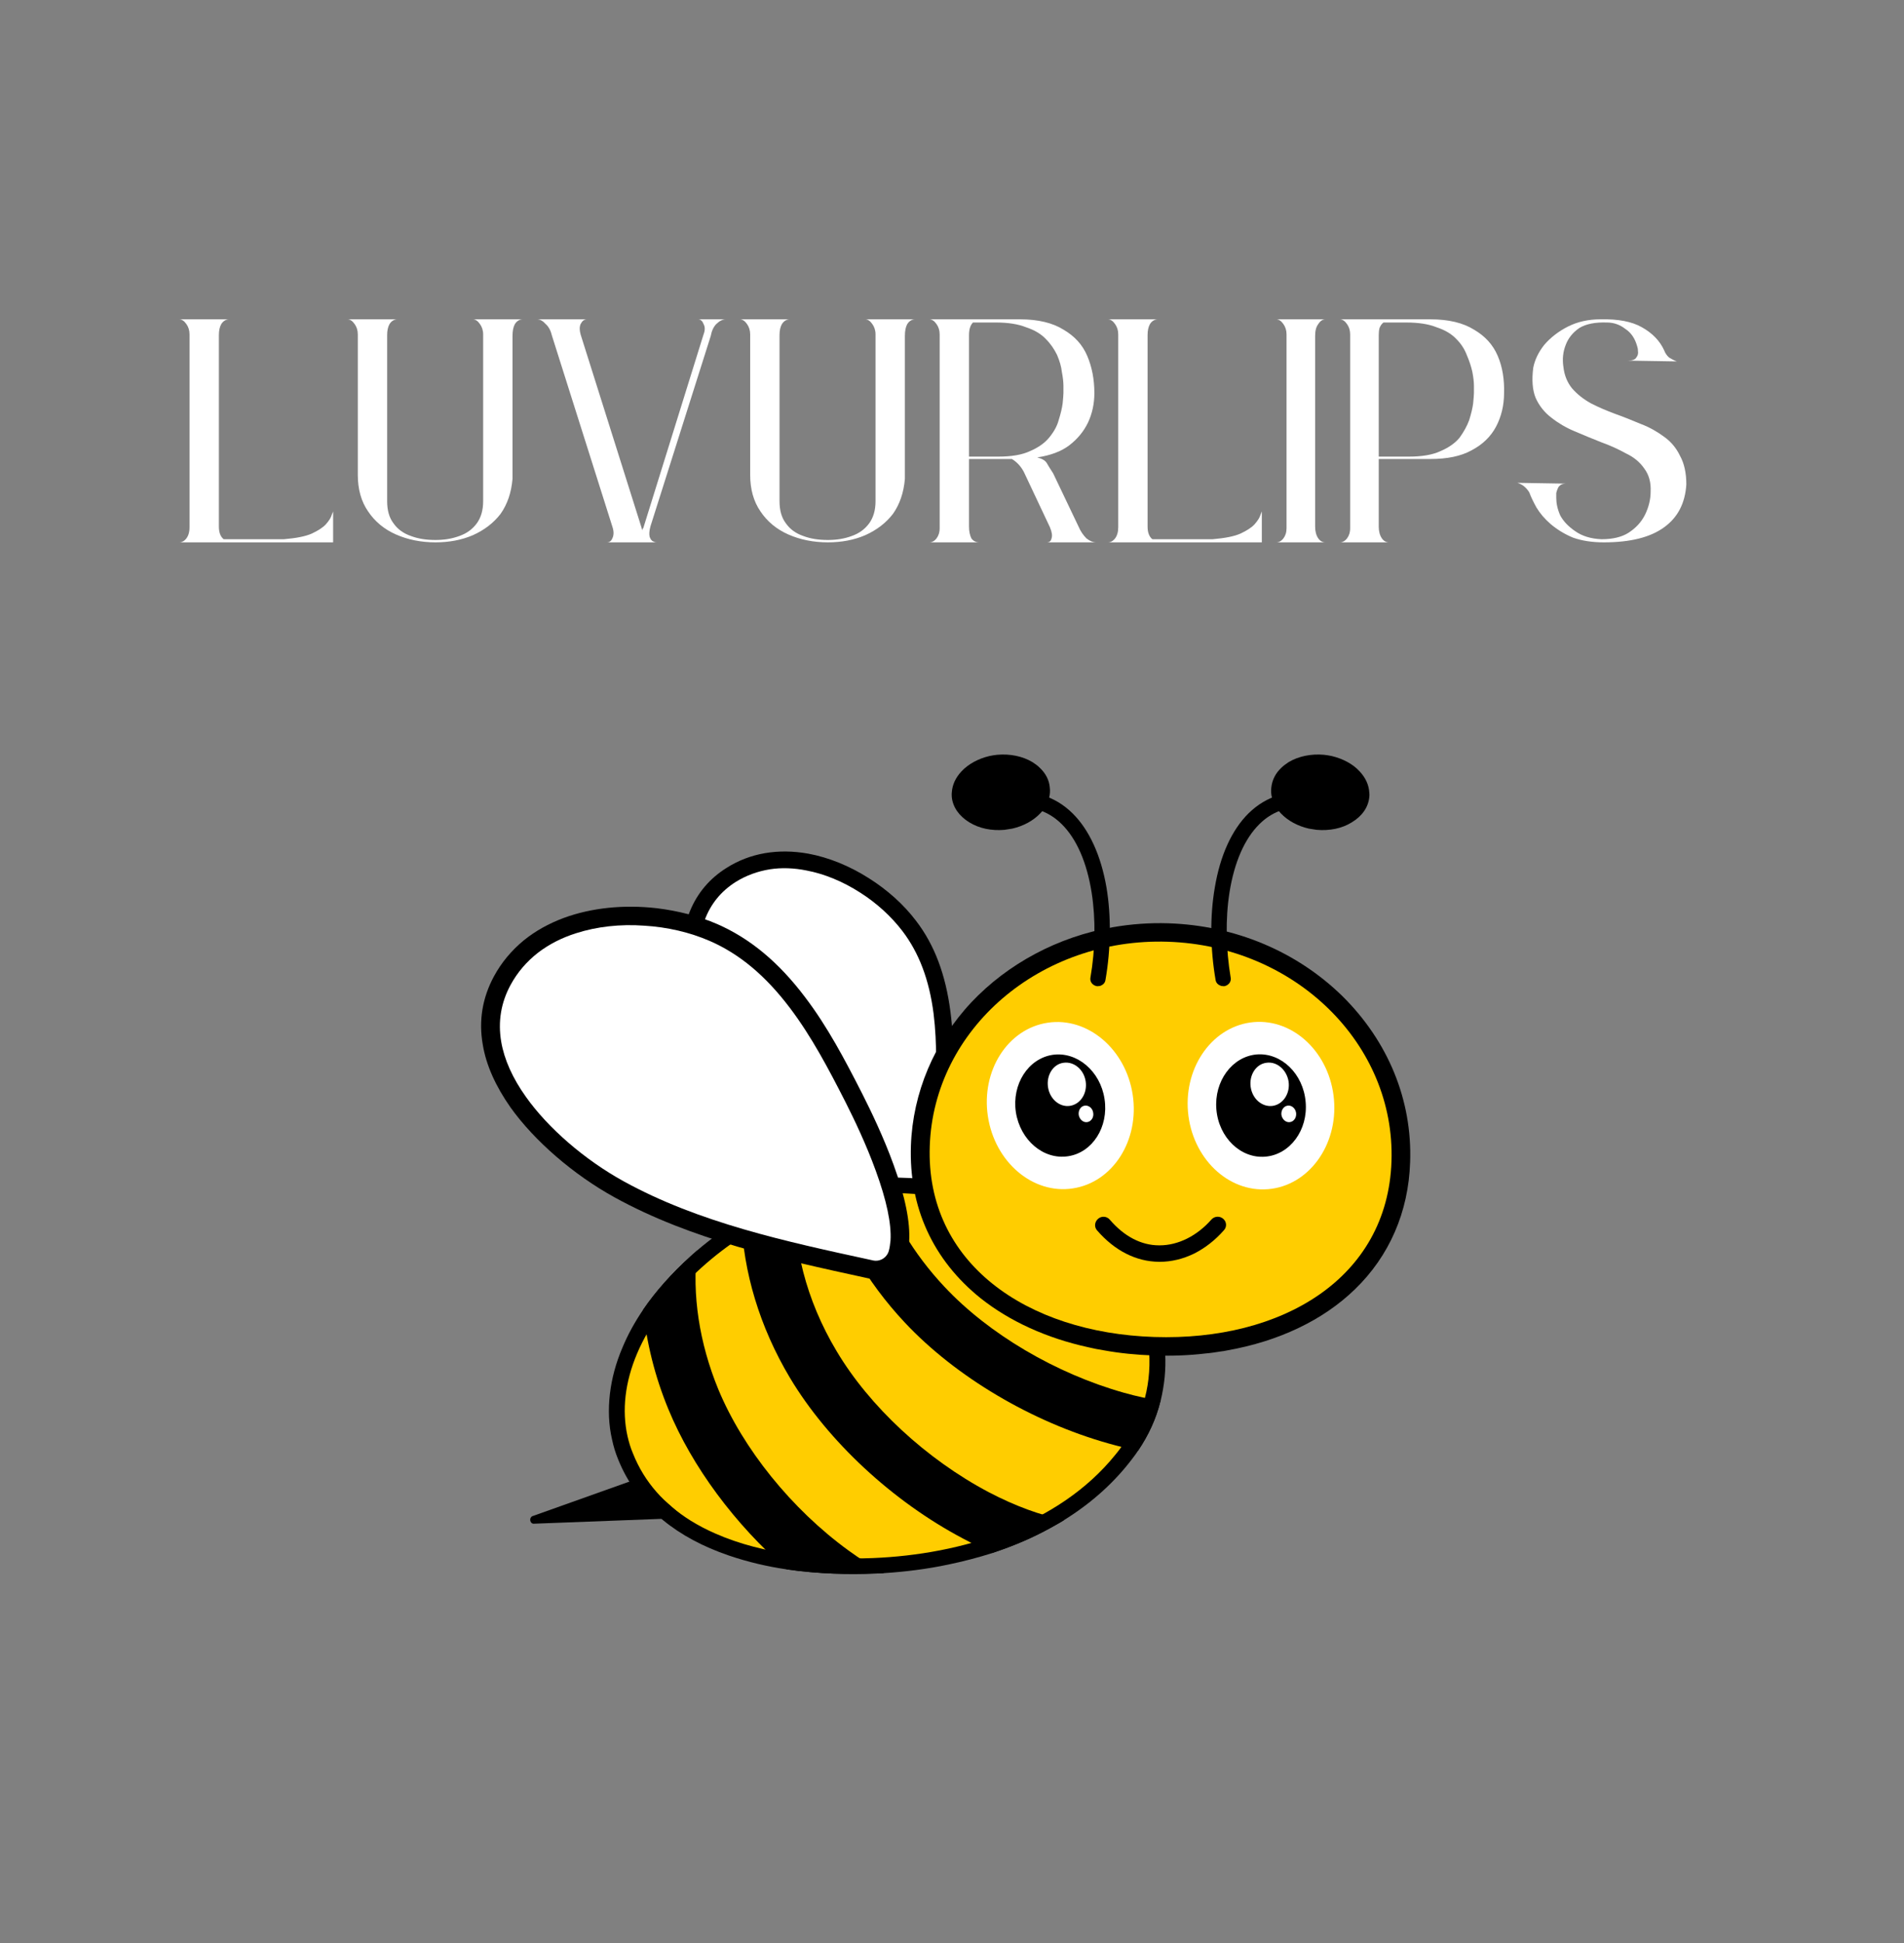
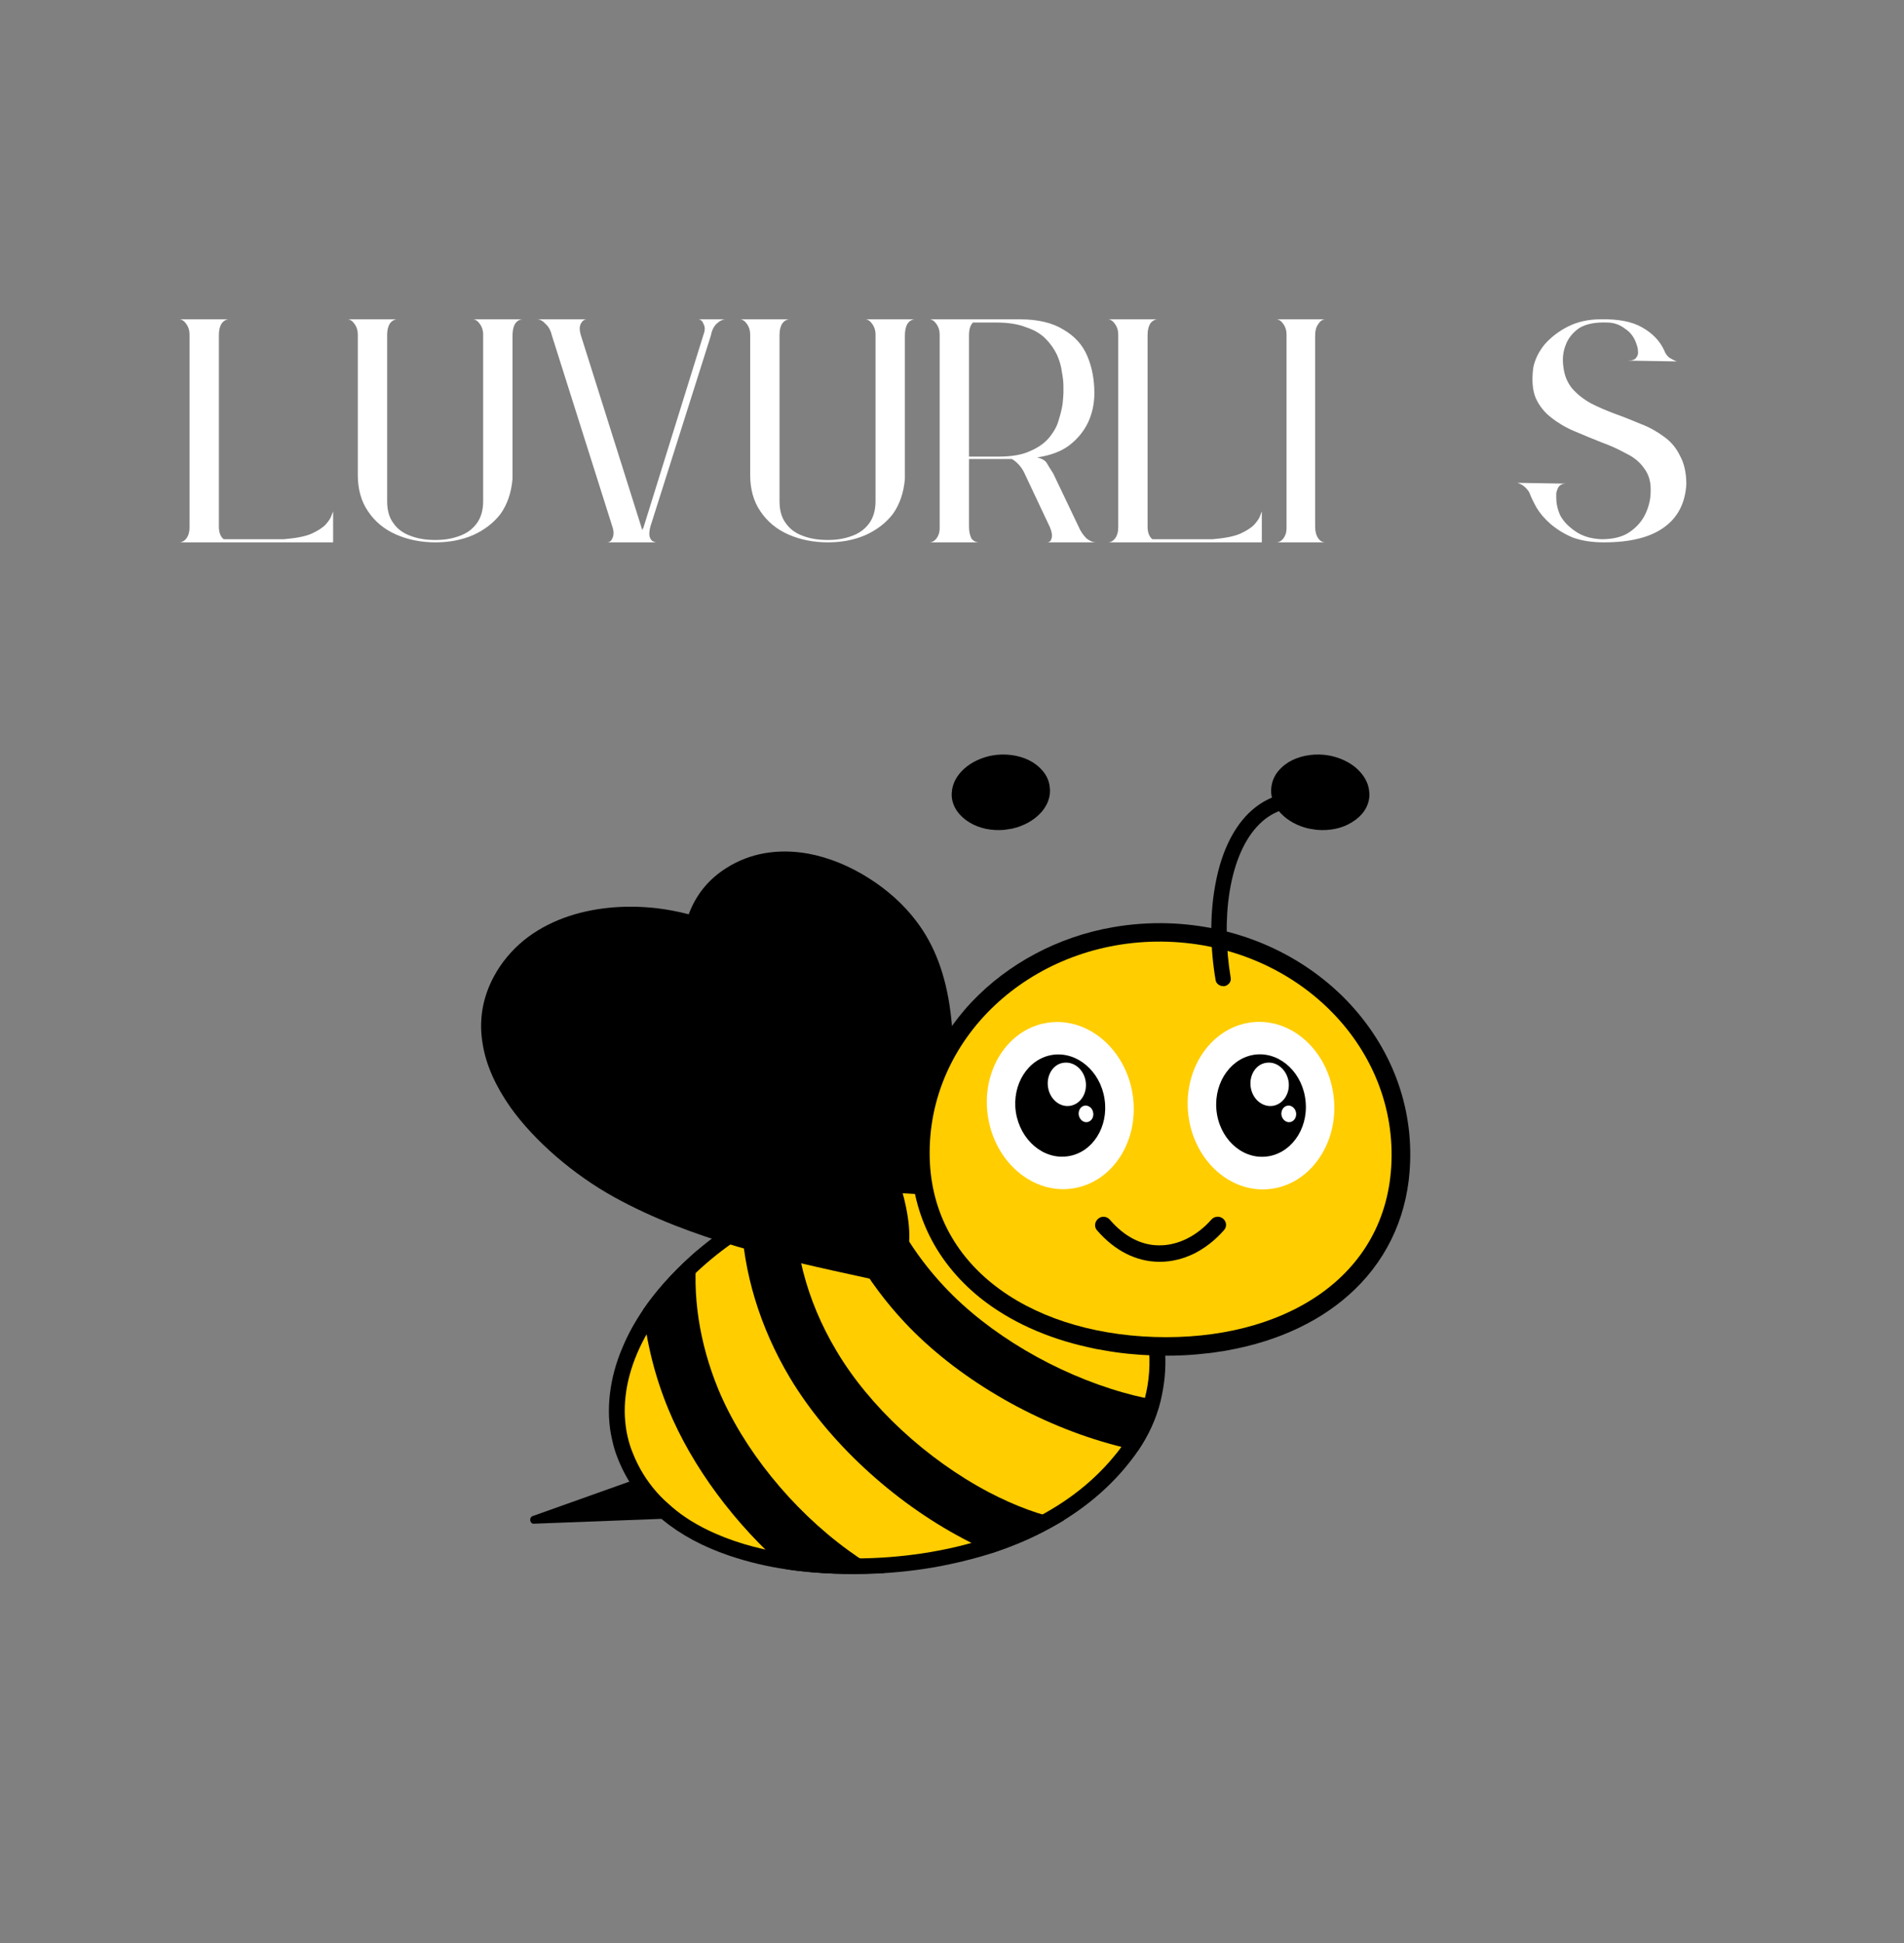
<svg xmlns="http://www.w3.org/2000/svg" width="50" zoomAndPan="magnify" viewBox="0 0 37.5 38.25" height="51" preserveAspectRatio="xMidYMid meet" version="1.0">
  <rect x="0" y="0" width="37.5" height="38.25" fill="#808080" stroke="none" />
  <defs>
    <g />
    <clipPath id="a63b16f63c">
      <path d="M 8.965 19.18 L 19.984 19.18 L 19.984 26.988 L 8.965 26.988 Z M 8.965 19.18 " clip-rule="nonzero" />
    </clipPath>
    <clipPath id="e55456491d">
      <path d="M 9.645 20.586 L 14.438 20.586 L 14.438 26.988 L 9.645 26.988 Z M 9.645 20.586 " clip-rule="nonzero" />
    </clipPath>
    <clipPath id="8a8efda38e">
      <path d="M 6.426 13 L 15 13 L 15 22 L 6.426 22 Z M 6.426 13 " clip-rule="nonzero" />
    </clipPath>
    <clipPath id="02cefb97da">
-       <path d="M 6.426 14 L 15 14 L 15 21 L 6.426 21 Z M 6.426 14 " clip-rule="nonzero" />
-     </clipPath>
+       </clipPath>
    <clipPath id="adf20f36fa">
      <path d="M 14 14 L 24.816 14 L 24.816 23 L 14 23 Z M 14 14 " clip-rule="nonzero" />
    </clipPath>
    <clipPath id="9257f23847">
      <path d="M 15 14 L 24.816 14 L 24.816 23 L 15 23 Z M 15 14 " clip-rule="nonzero" />
    </clipPath>
    <clipPath id="22a7b90c0c">
-       <path d="M 15 10.82 L 18 10.82 L 18 13 L 15 13 Z M 15 10.82 " clip-rule="nonzero" />
+       <path d="M 15 10.82 L 18 10.82 L 18 13 L 15 13 M 15 10.82 " clip-rule="nonzero" />
    </clipPath>
    <clipPath id="3fc461d461">
      <path d="M 22 10.82 L 24 10.82 L 24 13 L 22 13 Z M 22 10.82 " clip-rule="nonzero" />
    </clipPath>
    <clipPath id="03b775c85a">
      <path d="M 0.176 0.707 L 31.246 0.707 L 31.246 11 L 0.176 11 Z M 0.176 0.707 " clip-rule="nonzero" />
    </clipPath>
    <clipPath id="3ccd71a9be">
      <path d="M 0.176 2 L 4 2 L 4 7 L 0.176 7 Z M 0.176 2 " clip-rule="nonzero" />
    </clipPath>
    <clipPath id="70cdb070c5">
      <rect x="0" width="32" y="0" height="11" />
    </clipPath>
    <clipPath id="6080667d6c">
      <rect x="0" width="32" y="0" height="28" />
    </clipPath>
  </defs>
  <g transform="matrix(1, 0, 0, 1, 3, 4)">
    <g clip-path="url(#6080667d6c)">
      <path fill="#000000" d="M 15.609 19.086 C 15.691 18.609 15.73 18.121 15.746 17.793 C 15.777 17.156 15.801 16.535 15.719 15.914 C 15.625 15.188 15.406 14.602 15.043 14.129 C 14.801 13.809 14.48 13.52 14.113 13.289 C 13.734 13.047 13.32 12.879 12.918 12.805 C 12.324 12.699 11.77 12.793 11.309 13.086 C 10.648 13.5 10.352 14.219 10.441 15.156 C 10.512 15.844 10.797 16.652 11.211 17.316 C 11.988 18.57 13.125 19.566 14.223 20.531 C 14.281 20.582 14.336 20.633 14.395 20.684 L 14.504 20.777 L 14.648 20.75 C 14.859 20.707 15.039 20.57 15.191 20.344 C 15.371 20.07 15.512 19.648 15.609 19.086 " fill-opacity="1" fill-rule="nonzero" />
-       <path fill="#ffffff" d="M 14.602 20.422 C 14.551 20.375 14.5 20.332 14.449 20.285 C 13.367 19.336 12.25 18.359 11.5 17.145 C 11.109 16.52 10.84 15.762 10.777 15.125 C 10.738 14.738 10.773 14.402 10.879 14.113 C 10.996 13.797 11.199 13.547 11.488 13.363 C 11.695 13.234 11.922 13.152 12.164 13.113 C 12.391 13.078 12.637 13.086 12.887 13.137 C 13.238 13.203 13.605 13.355 13.945 13.574 C 14.27 13.781 14.555 14.043 14.773 14.328 C 15.098 14.754 15.301 15.285 15.387 15.953 C 15.461 16.547 15.441 17.156 15.41 17.777 C 15.395 18.094 15.359 18.566 15.277 19.027 C 15.188 19.547 15.062 19.93 14.906 20.164 C 14.812 20.305 14.711 20.391 14.602 20.422 " fill-opacity="1" fill-rule="nonzero" />
      <g clip-path="url(#a63b16f63c)">
        <path fill="#000000" d="M 19.938 23.117 C 19.922 23.273 19.895 23.426 19.859 23.578 L 19.855 23.586 C 19.77 23.93 19.621 24.254 19.414 24.559 C 19.387 24.602 19.352 24.648 19.32 24.691 C 18.965 25.168 18.508 25.582 17.961 25.922 C 17.875 25.977 17.781 26.027 17.691 26.078 C 17.34 26.273 16.961 26.434 16.555 26.57 C 16.273 26.66 15.977 26.738 15.672 26.801 C 15.266 26.887 14.84 26.941 14.41 26.969 C 14.344 26.973 14.273 26.977 14.207 26.977 C 13.742 26.996 13.133 26.988 12.496 26.895 C 12.117 26.84 11.73 26.75 11.352 26.621 C 10.848 26.449 10.41 26.215 10.059 25.926 C 9.656 25.594 9.359 25.191 9.172 24.723 C 9.121 24.598 9.082 24.469 9.055 24.34 C 8.988 24.055 8.977 23.75 9.012 23.445 C 9.047 23.141 9.129 22.832 9.262 22.523 C 9.367 22.27 9.504 22.023 9.668 21.781 C 9.914 21.422 10.227 21.07 10.598 20.734 C 10.641 20.695 10.684 20.656 10.73 20.617 C 11.008 20.379 11.301 20.172 11.602 19.992 C 11.941 19.785 12.301 19.621 12.668 19.492 C 12.859 19.426 13.051 19.371 13.246 19.328 C 13.285 19.316 13.324 19.309 13.367 19.301 C 13.672 19.238 13.988 19.199 14.309 19.188 C 15.391 19.141 16.547 19.375 17.762 19.887 C 18.324 20.125 18.785 20.422 19.141 20.773 C 19.566 21.203 19.828 21.699 19.91 22.258 C 19.93 22.387 19.945 22.516 19.949 22.645 C 19.957 22.805 19.953 22.961 19.938 23.117 " fill-opacity="1" fill-rule="nonzero" />
      </g>
      <path fill="#ffcd00" d="M 19.066 24.512 C 19.035 24.555 19 24.598 18.965 24.641 C 17.848 26.023 15.934 26.602 14.195 26.672 C 13.219 26.711 12.047 26.613 11.086 26.188 C 10.914 26.113 10.75 26.027 10.594 25.93 C 10.098 25.617 9.695 25.191 9.465 24.609 C 9.418 24.5 9.387 24.391 9.359 24.273 C 9.133 23.258 9.609 22.043 10.809 20.961 C 12.91 19.066 15.398 19.227 17.641 20.168 C 18.586 20.57 19.441 21.246 19.602 22.301 C 19.617 22.406 19.629 22.504 19.633 22.605 C 19.68 23.352 19.461 23.984 19.066 24.512 " fill-opacity="1" fill-rule="nonzero" />
      <path fill="#000000" d="M 9.59 25.098 L 7.484 25.848 C 7.418 25.879 7.434 25.992 7.508 25.996 L 10.477 25.883 L 9.59 25.098 " fill-opacity="1" fill-rule="nonzero" />
      <g clip-path="url(#e55456491d)">
        <path fill="#000000" d="M 14.41 26.969 C 14.344 26.973 14.273 26.977 14.207 26.977 C 13.742 26.996 13.133 26.988 12.496 26.895 C 11.477 26.012 10.629 24.871 10.164 23.742 C 9.898 23.098 9.734 22.434 9.668 21.781 C 9.914 21.422 10.227 21.07 10.598 20.734 C 10.641 20.695 10.684 20.656 10.73 20.617 C 10.629 21.48 10.77 22.434 11.148 23.352 C 11.633 24.52 12.59 25.707 13.707 26.52 C 13.941 26.691 14.18 26.84 14.41 26.969 " fill-opacity="1" fill-rule="nonzero" />
      </g>
      <path fill="#000000" d="M 17.961 25.922 C 17.875 25.977 17.781 26.027 17.691 26.078 C 17.34 26.273 16.961 26.434 16.555 26.566 C 16.359 26.488 16.168 26.395 15.969 26.289 C 14.578 25.555 13.305 24.371 12.559 23.125 C 11.961 22.125 11.637 21.031 11.602 19.992 C 11.941 19.785 12.301 19.621 12.668 19.492 C 12.598 20.488 12.875 21.594 13.477 22.598 C 14.125 23.688 15.246 24.727 16.473 25.375 C 16.988 25.645 17.496 25.832 17.961 25.922 " fill-opacity="1" fill-rule="nonzero" />
      <path fill="#000000" d="M 19.859 23.578 L 19.855 23.586 C 19.77 23.93 19.621 24.254 19.414 24.559 C 19.227 24.52 19.035 24.473 18.84 24.418 C 17.32 23.992 15.82 23.102 14.82 22.035 C 14.062 21.227 13.523 20.285 13.246 19.328 C 13.285 19.316 13.324 19.309 13.367 19.301 C 13.672 19.238 13.988 19.199 14.309 19.188 C 14.551 19.938 14.992 20.684 15.602 21.332 C 16.473 22.262 17.793 23.039 19.137 23.418 C 19.383 23.488 19.625 23.539 19.859 23.578 " fill-opacity="1" fill-rule="nonzero" />
      <g clip-path="url(#8a8efda38e)">
        <path fill="#000000" d="M 14.906 20.441 C 14.93 20.062 14.828 19.555 14.598 18.926 C 14.406 18.395 14.156 17.875 13.984 17.535 C 13.641 16.863 13.301 16.215 12.855 15.629 C 12.336 14.941 11.77 14.473 11.125 14.191 C 10.766 14.035 10.352 13.93 9.934 13.879 C 9.281 13.805 8.648 13.871 8.105 14.07 C 7.809 14.18 7.543 14.328 7.316 14.512 C 7.074 14.711 6.875 14.949 6.727 15.223 C 6.5 15.645 6.426 16.094 6.508 16.562 C 6.574 16.969 6.762 17.383 7.055 17.801 C 7.527 18.461 8.289 19.121 9.102 19.57 C 10.629 20.41 12.371 20.789 14.059 21.156 C 14.148 21.176 14.234 21.195 14.324 21.215 C 14.332 21.215 14.344 21.219 14.355 21.219 C 14.441 21.23 14.531 21.203 14.602 21.145 C 14.785 20.988 14.887 20.75 14.906 20.441 " fill-opacity="1" fill-rule="nonzero" />
      </g>
      <g clip-path="url(#02cefb97da)">
        <path fill="#ffffff" d="M 14.504 20.629 C 14.465 20.762 14.328 20.844 14.191 20.812 C 14.172 20.809 14.156 20.805 14.141 20.801 C 12.48 20.441 10.762 20.07 9.281 19.254 C 8.516 18.832 7.797 18.211 7.359 17.594 C 7.094 17.223 6.93 16.855 6.871 16.504 C 6.805 16.113 6.867 15.738 7.055 15.391 C 7.188 15.145 7.371 14.93 7.598 14.754 C 7.812 14.59 8.062 14.461 8.348 14.371 C 8.75 14.242 9.215 14.188 9.688 14.223 C 10.145 14.25 10.59 14.355 10.977 14.523 C 11.562 14.777 12.078 15.207 12.559 15.844 C 12.984 16.406 13.32 17.043 13.652 17.695 C 13.82 18.027 14.062 18.531 14.25 19.051 C 14.461 19.629 14.559 20.09 14.539 20.422 C 14.531 20.496 14.523 20.566 14.504 20.629 " fill-opacity="1" fill-rule="nonzero" />
      </g>
      <path fill="#050000" d="M 19.637 22.633 C 19.637 22.625 19.637 22.613 19.633 22.605 C 19.637 22.613 19.637 22.625 19.637 22.633 " fill-opacity="1" fill-rule="nonzero" />
      <path fill="#e5b400" d="M 19.637 22.652 C 19.629 22.652 19.621 22.652 19.609 22.652 C 19.617 22.633 19.625 22.621 19.633 22.605 C 19.637 22.613 19.637 22.625 19.637 22.633 C 19.637 22.641 19.637 22.645 19.637 22.652 " fill-opacity="1" fill-rule="nonzero" />
      <g clip-path="url(#adf20f36fa)">
        <path fill="#000000" d="M 14.941 18.551 C 14.977 17.516 15.398 16.512 16.133 15.73 C 16.852 14.969 17.84 14.441 18.914 14.254 C 19.273 14.191 19.645 14.164 20.012 14.176 C 21.32 14.219 22.535 14.727 23.438 15.609 C 24.34 16.5 24.816 17.656 24.773 18.875 C 24.742 19.859 24.363 20.727 23.684 21.383 C 23.055 21.992 22.184 22.406 21.16 22.586 C 21.121 22.594 21.082 22.602 21.043 22.605 C 20.941 22.621 20.84 22.637 20.738 22.645 C 20.41 22.684 20.07 22.695 19.723 22.684 C 19.387 22.672 19.059 22.641 18.738 22.582 C 18.637 22.566 18.535 22.547 18.438 22.523 C 17.617 22.344 16.887 22.012 16.316 21.559 C 15.375 20.805 14.898 19.766 14.941 18.551 " fill-opacity="1" fill-rule="nonzero" />
      </g>
      <g clip-path="url(#9257f23847)">
        <path fill="#ffcd00" d="M 15.312 18.562 C 15.391 16.258 17.488 14.457 20 14.539 C 22.512 14.621 24.484 16.555 24.406 18.863 C 24.328 21.168 22.246 22.402 19.734 22.32 C 17.223 22.238 15.23 20.867 15.312 18.562 " fill-opacity="1" fill-rule="nonzero" />
      </g>
-       <path fill="#000000" d="M 16.664 11.789 C 16.648 11.711 16.703 11.637 16.781 11.621 L 16.789 11.617 C 17.32 11.531 17.773 11.664 18.125 12.012 C 18.453 12.336 18.684 12.84 18.793 13.473 C 18.887 14.035 18.879 14.68 18.773 15.289 C 18.766 15.344 18.73 15.383 18.684 15.402 C 18.676 15.406 18.668 15.41 18.66 15.41 C 18.641 15.414 18.621 15.414 18.602 15.414 C 18.559 15.406 18.523 15.383 18.5 15.352 C 18.477 15.32 18.469 15.281 18.477 15.242 C 18.574 14.684 18.582 14.09 18.5 13.57 C 18.406 12.977 18.203 12.512 17.91 12.223 C 17.629 11.945 17.27 11.84 16.84 11.91 C 16.754 11.926 16.676 11.871 16.664 11.789 " fill-opacity="1" fill-rule="nonzero" />
      <g clip-path="url(#22a7b90c0c)">
        <path fill="#000000" d="M 15.746 11.691 C 15.746 11.664 15.742 11.633 15.746 11.605 C 15.754 11.453 15.82 11.309 15.938 11.184 C 16.074 11.039 16.27 10.934 16.488 10.883 C 16.535 10.875 16.586 10.863 16.637 10.859 C 16.895 10.836 17.141 10.887 17.336 11.004 C 17.391 11.039 17.438 11.074 17.477 11.113 C 17.594 11.223 17.664 11.355 17.676 11.504 C 17.684 11.57 17.68 11.637 17.664 11.699 C 17.641 11.797 17.594 11.887 17.527 11.969 C 17.512 11.984 17.5 12 17.488 12.012 C 17.352 12.156 17.156 12.262 16.938 12.312 C 16.887 12.32 16.836 12.328 16.785 12.336 C 16.531 12.359 16.285 12.309 16.09 12.188 C 15.891 12.066 15.766 11.891 15.746 11.691 " fill-opacity="1" fill-rule="nonzero" />
      </g>
      <path fill="#000000" d="M 23.051 11.789 C 23.066 11.711 23.016 11.637 22.934 11.621 L 22.926 11.617 C 22.395 11.531 21.945 11.664 21.59 12.012 C 21.262 12.336 21.031 12.84 20.926 13.473 C 20.828 14.035 20.836 14.68 20.941 15.289 C 20.949 15.344 20.984 15.383 21.035 15.402 C 21.043 15.406 21.051 15.41 21.059 15.41 C 21.078 15.414 21.098 15.414 21.117 15.414 C 21.156 15.406 21.191 15.383 21.215 15.352 C 21.238 15.32 21.246 15.281 21.238 15.242 C 21.145 14.684 21.133 14.09 21.215 13.57 C 21.309 12.977 21.512 12.512 21.805 12.223 C 22.086 11.945 22.445 11.84 22.879 11.91 C 22.961 11.926 23.039 11.871 23.051 11.789 " fill-opacity="1" fill-rule="nonzero" />
      <g clip-path="url(#3fc461d461)">
        <path fill="#000000" d="M 23.969 11.691 C 23.973 11.664 23.973 11.633 23.969 11.605 C 23.961 11.453 23.895 11.309 23.777 11.184 C 23.645 11.039 23.445 10.934 23.227 10.883 C 23.18 10.875 23.129 10.863 23.078 10.859 C 22.824 10.836 22.574 10.887 22.379 11.004 C 22.328 11.039 22.277 11.074 22.238 11.113 C 22.121 11.223 22.055 11.355 22.039 11.504 C 22.031 11.57 22.035 11.637 22.051 11.699 C 22.074 11.797 22.121 11.887 22.191 11.969 C 22.203 11.984 22.215 12 22.227 12.012 C 22.363 12.156 22.559 12.262 22.777 12.312 C 22.828 12.32 22.879 12.328 22.93 12.336 C 23.184 12.359 23.434 12.309 23.625 12.188 C 23.828 12.066 23.949 11.891 23.969 11.691 " fill-opacity="1" fill-rule="nonzero" />
      </g>
      <path fill="#000000" d="M 19.84 20.84 C 19.836 20.84 19.832 20.84 19.828 20.84 C 19.375 20.836 18.953 20.621 18.605 20.219 C 18.547 20.152 18.559 20.051 18.629 19.992 C 18.695 19.934 18.801 19.941 18.859 20.012 C 19.141 20.34 19.477 20.516 19.828 20.516 L 19.84 20.516 C 20.203 20.516 20.574 20.332 20.859 20.008 C 20.918 19.941 21.023 19.934 21.09 19.992 C 21.16 20.051 21.168 20.152 21.105 20.219 C 20.934 20.414 20.738 20.566 20.523 20.676 C 20.301 20.785 20.07 20.84 19.84 20.84 " fill-opacity="1" fill-rule="nonzero" />
      <path fill="#ffffff" d="M 18.129 19.395 C 17.344 19.516 16.594 18.879 16.457 17.977 C 16.32 17.078 16.848 16.25 17.637 16.133 C 18.422 16.016 19.172 16.652 19.309 17.551 C 19.445 18.449 18.918 19.277 18.129 19.395 " fill-opacity="1" fill-rule="nonzero" />
      <path fill="#000000" d="M 18.035 18.762 C 17.551 18.836 17.094 18.445 17.008 17.895 C 16.926 17.344 17.25 16.84 17.73 16.766 C 18.211 16.695 18.672 17.086 18.754 17.633 C 18.84 18.184 18.516 18.691 18.035 18.762 " fill-opacity="1" fill-rule="nonzero" />
      <path fill="#ffffff" d="M 17.641 17.402 C 17.605 17.168 17.742 16.949 17.945 16.922 C 18.152 16.891 18.348 17.055 18.383 17.289 C 18.418 17.523 18.281 17.738 18.074 17.77 C 17.871 17.801 17.676 17.637 17.641 17.402 " fill-opacity="1" fill-rule="nonzero" />
      <path fill="#ffffff" d="M 18.246 17.949 C 18.234 17.859 18.285 17.777 18.363 17.766 C 18.441 17.754 18.52 17.816 18.531 17.906 C 18.547 17.996 18.492 18.078 18.414 18.09 C 18.336 18.102 18.262 18.039 18.246 17.949 " fill-opacity="1" fill-rule="nonzero" />
      <path fill="#ffffff" d="M 21.977 19.41 C 21.184 19.477 20.477 18.793 20.398 17.887 C 20.32 16.98 20.902 16.188 21.695 16.121 C 22.488 16.055 23.195 16.738 23.273 17.645 C 23.352 18.551 22.77 19.344 21.977 19.41 " fill-opacity="1" fill-rule="nonzero" />
      <path fill="#000000" d="M 21.922 18.77 C 21.438 18.812 21.004 18.395 20.957 17.84 C 20.91 17.285 21.266 16.801 21.75 16.758 C 22.234 16.719 22.668 17.137 22.715 17.691 C 22.766 18.246 22.406 18.73 21.922 18.77 " fill-opacity="1" fill-rule="nonzero" />
      <path fill="#ffffff" d="M 21.633 17.402 C 21.598 17.168 21.734 16.949 21.941 16.922 C 22.145 16.891 22.34 17.055 22.379 17.289 C 22.414 17.523 22.273 17.738 22.07 17.77 C 21.863 17.801 21.668 17.637 21.633 17.402 " fill-opacity="1" fill-rule="nonzero" />
      <path fill="#ffffff" d="M 22.238 17.949 C 22.227 17.859 22.281 17.777 22.359 17.766 C 22.438 17.754 22.512 17.816 22.527 17.906 C 22.539 17.996 22.488 18.078 22.406 18.09 C 22.328 18.102 22.254 18.039 22.238 17.949 " fill-opacity="1" fill-rule="nonzero" />
      <g clip-path="url(#03b775c85a)">
        <g transform="matrix(1, 0, 0, 1, 0, 0)">
          <g clip-path="url(#70cdb070c5)">
            <g clip-path="url(#3ccd71a9be)">
              <g fill="#ffffff" fill-opacity="1">
                <g transform="translate(0.53, 6.677)">
                  <g>
                    <path d="M 0.984 -4.391 L 0 -4.391 C 0.051 -4.391 0.098 -4.359 0.141 -4.297 C 0.18 -4.242 0.203 -4.176 0.203 -4.094 L 0.203 -0.297 C 0.203 -0.203 0.18 -0.129 0.141 -0.078 C 0.098 -0.023 0.051 0 0 0 L 3.031 0 L 3.031 -0.609 C 3.031 -0.609 3.02 -0.582 3 -0.531 C 2.988 -0.488 2.953 -0.43 2.891 -0.359 C 2.836 -0.297 2.742 -0.234 2.609 -0.172 C 2.484 -0.117 2.301 -0.082 2.062 -0.062 L 0.875 -0.062 C 0.812 -0.113 0.781 -0.195 0.781 -0.312 L 0.781 -4.078 C 0.781 -4.172 0.797 -4.242 0.828 -4.297 C 0.867 -4.359 0.922 -4.391 0.984 -4.391 Z M 0.984 -4.391 " />
                  </g>
                </g>
              </g>
            </g>
            <g fill="#ffffff" fill-opacity="1">
              <g transform="translate(3.844, 6.677)">
                <g>
                  <path d="M 0.203 -1.328 C 0.203 -1.047 0.27 -0.805 0.406 -0.609 C 0.539 -0.41 0.723 -0.258 0.953 -0.156 C 1.191 -0.051 1.453 0 1.734 0 C 2.004 0 2.25 -0.047 2.469 -0.141 C 2.695 -0.242 2.879 -0.383 3.016 -0.562 C 3.148 -0.75 3.227 -0.977 3.25 -1.25 C 3.25 -1.25 3.25 -1.301 3.25 -1.406 C 3.25 -1.508 3.25 -1.645 3.25 -1.812 C 3.25 -1.977 3.25 -2.16 3.25 -2.359 C 3.25 -2.566 3.25 -2.77 3.25 -2.969 C 3.25 -3.164 3.25 -3.348 3.25 -3.516 C 3.25 -3.68 3.25 -3.812 3.25 -3.906 C 3.25 -4.008 3.25 -4.062 3.25 -4.062 C 3.25 -4.164 3.266 -4.242 3.297 -4.297 C 3.336 -4.359 3.391 -4.391 3.453 -4.391 L 2.469 -4.391 C 2.52 -4.391 2.566 -4.359 2.609 -4.297 C 2.648 -4.242 2.672 -4.176 2.672 -4.094 L 2.672 -0.812 C 2.672 -0.633 2.629 -0.488 2.547 -0.375 C 2.461 -0.258 2.348 -0.176 2.203 -0.125 C 2.055 -0.07 1.898 -0.047 1.734 -0.047 C 1.555 -0.047 1.395 -0.07 1.25 -0.125 C 1.102 -0.176 0.988 -0.258 0.906 -0.375 C 0.82 -0.488 0.781 -0.633 0.781 -0.812 L 0.781 -4.078 C 0.781 -4.172 0.797 -4.242 0.828 -4.297 C 0.867 -4.359 0.922 -4.391 0.984 -4.391 L 0 -4.391 C 0.051 -4.391 0.098 -4.359 0.141 -4.297 C 0.18 -4.242 0.203 -4.176 0.203 -4.094 C 0.203 -4.094 0.203 -4.039 0.203 -3.938 C 0.203 -3.844 0.203 -3.711 0.203 -3.547 C 0.203 -3.391 0.203 -3.211 0.203 -3.016 C 0.203 -2.816 0.203 -2.617 0.203 -2.422 C 0.203 -2.234 0.203 -2.055 0.203 -1.891 C 0.203 -1.723 0.203 -1.586 0.203 -1.484 C 0.203 -1.379 0.203 -1.328 0.203 -1.328 Z M 0.203 -1.328 " />
                </g>
              </g>
            </g>
            <g fill="#ffffff" fill-opacity="1">
              <g transform="translate(7.576, 6.677)">
                <g>
                  <path d="M 2.297 -0.016 C 2.266 -0.023 2.238 -0.055 2.219 -0.109 C 2.207 -0.16 2.211 -0.227 2.234 -0.312 L 3.422 -4.062 C 3.441 -4.164 3.477 -4.242 3.531 -4.297 C 3.594 -4.359 3.656 -4.391 3.719 -4.391 L 3.172 -4.391 C 3.223 -4.391 3.258 -4.359 3.281 -4.297 C 3.312 -4.242 3.312 -4.176 3.281 -4.094 L 2.094 -0.281 C 2.094 -0.281 2.086 -0.273 2.078 -0.266 C 2.078 -0.254 2.078 -0.242 2.078 -0.234 C 2.078 -0.242 2.07 -0.254 2.062 -0.266 C 2.062 -0.273 2.062 -0.281 2.062 -0.281 L 0.859 -4.094 C 0.836 -4.176 0.836 -4.242 0.859 -4.297 C 0.891 -4.359 0.93 -4.391 0.984 -4.391 L 0 -4.391 C 0.062 -4.391 0.117 -4.359 0.172 -4.297 C 0.234 -4.242 0.273 -4.164 0.297 -4.062 L 1.484 -0.312 C 1.516 -0.219 1.516 -0.141 1.484 -0.078 C 1.461 -0.023 1.426 0 1.375 0 L 2.359 0 C 2.336 0 2.316 -0.004 2.297 -0.016 Z M 2.297 -0.016 " />
                </g>
              </g>
            </g>
            <g fill="#ffffff" fill-opacity="1">
              <g transform="translate(11.572, 6.677)">
                <g>
                  <path d="M 0.203 -1.328 C 0.203 -1.047 0.27 -0.805 0.406 -0.609 C 0.539 -0.41 0.723 -0.258 0.953 -0.156 C 1.191 -0.051 1.453 0 1.734 0 C 2.004 0 2.25 -0.047 2.469 -0.141 C 2.695 -0.242 2.879 -0.383 3.016 -0.562 C 3.148 -0.75 3.227 -0.977 3.25 -1.25 C 3.25 -1.25 3.25 -1.301 3.25 -1.406 C 3.25 -1.508 3.25 -1.645 3.25 -1.812 C 3.25 -1.977 3.25 -2.16 3.25 -2.359 C 3.25 -2.566 3.25 -2.77 3.25 -2.969 C 3.25 -3.164 3.25 -3.348 3.25 -3.516 C 3.25 -3.68 3.25 -3.812 3.25 -3.906 C 3.25 -4.008 3.25 -4.062 3.25 -4.062 C 3.25 -4.164 3.266 -4.242 3.297 -4.297 C 3.336 -4.359 3.391 -4.391 3.453 -4.391 L 2.469 -4.391 C 2.52 -4.391 2.566 -4.359 2.609 -4.297 C 2.648 -4.242 2.672 -4.176 2.672 -4.094 L 2.672 -0.812 C 2.672 -0.633 2.629 -0.488 2.547 -0.375 C 2.461 -0.258 2.348 -0.176 2.203 -0.125 C 2.055 -0.07 1.898 -0.047 1.734 -0.047 C 1.555 -0.047 1.395 -0.07 1.25 -0.125 C 1.102 -0.176 0.988 -0.258 0.906 -0.375 C 0.82 -0.488 0.781 -0.633 0.781 -0.812 L 0.781 -4.078 C 0.781 -4.172 0.797 -4.242 0.828 -4.297 C 0.867 -4.359 0.922 -4.391 0.984 -4.391 L 0 -4.391 C 0.051 -4.391 0.098 -4.359 0.141 -4.297 C 0.18 -4.242 0.203 -4.176 0.203 -4.094 C 0.203 -4.094 0.203 -4.039 0.203 -3.938 C 0.203 -3.844 0.203 -3.711 0.203 -3.547 C 0.203 -3.391 0.203 -3.211 0.203 -3.016 C 0.203 -2.816 0.203 -2.617 0.203 -2.422 C 0.203 -2.234 0.203 -2.055 0.203 -1.891 C 0.203 -1.723 0.203 -1.586 0.203 -1.484 C 0.203 -1.379 0.203 -1.328 0.203 -1.328 Z M 0.203 -1.328 " />
                </g>
              </g>
            </g>
            <g fill="#ffffff" fill-opacity="1">
              <g transform="translate(15.304, 6.677)">
                <g>
                  <path d="M 0.984 0 C 0.922 0 0.867 -0.023 0.828 -0.078 C 0.797 -0.141 0.781 -0.219 0.781 -0.312 L 0.781 -1.641 L 1.625 -1.641 C 1.719 -1.586 1.797 -1.504 1.859 -1.391 L 2.375 -0.297 C 2.414 -0.203 2.426 -0.129 2.406 -0.078 C 2.395 -0.023 2.363 0 2.312 0 L 3.281 0 C 3.227 0 3.164 -0.023 3.094 -0.078 C 3.031 -0.141 2.977 -0.219 2.938 -0.312 L 2.438 -1.359 C 2.383 -1.441 2.344 -1.508 2.312 -1.562 C 2.281 -1.613 2.219 -1.648 2.125 -1.672 C 2.383 -1.711 2.594 -1.789 2.75 -1.906 C 2.914 -2.031 3.039 -2.18 3.125 -2.359 C 3.207 -2.535 3.25 -2.727 3.25 -2.938 C 3.25 -3.207 3.203 -3.453 3.109 -3.672 C 3.016 -3.891 2.859 -4.062 2.641 -4.188 C 2.43 -4.32 2.145 -4.391 1.781 -4.391 L 0 -4.391 C 0.051 -4.391 0.098 -4.359 0.141 -4.297 C 0.18 -4.242 0.203 -4.176 0.203 -4.094 L 0.203 -0.281 C 0.203 -0.195 0.18 -0.129 0.141 -0.078 C 0.098 -0.023 0.051 0 0 0 Z M 1.312 -4.328 C 1.551 -4.328 1.75 -4.297 1.906 -4.234 C 2.07 -4.18 2.203 -4.102 2.297 -4 C 2.391 -3.906 2.461 -3.801 2.516 -3.688 C 2.566 -3.57 2.598 -3.461 2.609 -3.359 C 2.629 -3.254 2.641 -3.16 2.641 -3.078 C 2.641 -3.004 2.641 -2.957 2.641 -2.938 C 2.641 -2.895 2.633 -2.828 2.625 -2.734 C 2.613 -2.641 2.586 -2.531 2.547 -2.406 C 2.516 -2.289 2.453 -2.176 2.359 -2.062 C 2.273 -1.957 2.148 -1.867 1.984 -1.797 C 1.828 -1.723 1.617 -1.688 1.359 -1.688 L 0.781 -1.688 L 0.781 -4.078 C 0.781 -4.191 0.805 -4.273 0.859 -4.328 Z M 1.312 -4.328 " />
                </g>
              </g>
            </g>
            <g fill="#ffffff" fill-opacity="1">
              <g transform="translate(18.821, 6.677)">
                <g>
                  <path d="M 0.984 -4.391 L 0 -4.391 C 0.051 -4.391 0.098 -4.359 0.141 -4.297 C 0.18 -4.242 0.203 -4.176 0.203 -4.094 L 0.203 -0.297 C 0.203 -0.203 0.18 -0.129 0.141 -0.078 C 0.098 -0.023 0.051 0 0 0 L 3.031 0 L 3.031 -0.609 C 3.031 -0.609 3.02 -0.582 3 -0.531 C 2.988 -0.488 2.953 -0.43 2.891 -0.359 C 2.836 -0.297 2.742 -0.234 2.609 -0.172 C 2.484 -0.117 2.301 -0.082 2.062 -0.062 L 0.875 -0.062 C 0.812 -0.113 0.781 -0.195 0.781 -0.312 L 0.781 -4.078 C 0.781 -4.172 0.797 -4.242 0.828 -4.297 C 0.867 -4.359 0.922 -4.391 0.984 -4.391 Z M 0.984 -4.391 " />
                </g>
              </g>
            </g>
            <g fill="#ffffff" fill-opacity="1">
              <g transform="translate(22.136, 6.677)">
                <g>
                  <path d="M 0 -4.391 C 0.051 -4.391 0.098 -4.359 0.141 -4.297 C 0.18 -4.242 0.203 -4.176 0.203 -4.094 L 0.203 -0.281 C 0.203 -0.195 0.18 -0.129 0.141 -0.078 C 0.098 -0.023 0.051 0 0 0 L 0.969 0 C 0.914 0 0.867 -0.023 0.828 -0.078 C 0.785 -0.141 0.766 -0.219 0.766 -0.312 L 0.766 -4.062 C 0.766 -4.164 0.785 -4.242 0.828 -4.297 C 0.867 -4.359 0.914 -4.391 0.969 -4.391 Z M 0 -4.391 " />
                </g>
              </g>
            </g>
            <g fill="#ffffff" fill-opacity="1">
              <g transform="translate(23.389, 6.677)">
                <g>
-                   <path d="M 1.781 -4.391 L 0 -4.391 C 0.051 -4.391 0.098 -4.359 0.141 -4.297 C 0.18 -4.242 0.203 -4.176 0.203 -4.094 L 0.203 -0.281 C 0.203 -0.195 0.18 -0.129 0.141 -0.078 C 0.098 -0.023 0.051 0 0 0 L 0.969 0 C 0.914 0 0.867 -0.023 0.828 -0.078 C 0.785 -0.141 0.766 -0.219 0.766 -0.312 L 0.766 -1.641 L 1.781 -1.641 C 2.113 -1.641 2.383 -1.695 2.594 -1.812 C 2.812 -1.926 2.973 -2.082 3.078 -2.281 C 3.18 -2.477 3.234 -2.695 3.234 -2.938 C 3.242 -3.207 3.203 -3.453 3.109 -3.672 C 3.016 -3.891 2.859 -4.062 2.641 -4.188 C 2.43 -4.32 2.145 -4.391 1.781 -4.391 Z M 0.859 -4.328 L 1.312 -4.328 C 1.551 -4.328 1.75 -4.297 1.906 -4.234 C 2.07 -4.18 2.203 -4.102 2.297 -4 C 2.391 -3.906 2.457 -3.801 2.5 -3.688 C 2.551 -3.57 2.586 -3.461 2.609 -3.359 C 2.629 -3.254 2.641 -3.16 2.641 -3.078 C 2.641 -3.004 2.641 -2.957 2.641 -2.938 C 2.641 -2.895 2.633 -2.828 2.625 -2.734 C 2.613 -2.641 2.586 -2.531 2.547 -2.406 C 2.504 -2.289 2.441 -2.176 2.359 -2.062 C 2.273 -1.957 2.148 -1.867 1.984 -1.797 C 1.828 -1.723 1.617 -1.688 1.359 -1.688 L 0.766 -1.688 L 0.766 -4.078 C 0.766 -4.129 0.77 -4.176 0.781 -4.219 C 0.801 -4.27 0.828 -4.305 0.859 -4.328 Z M 0.859 -4.328 " />
-                 </g>
+                   </g>
              </g>
            </g>
            <g fill="#ffffff" fill-opacity="1">
              <g transform="translate(26.901, 6.677)">
                <g>
                  <path d="M 0.75 -0.875 C 0.75 -0.895 0.75 -0.926 0.75 -0.969 C 0.758 -1.008 0.773 -1.051 0.797 -1.094 C 0.828 -1.133 0.875 -1.156 0.938 -1.156 L -0.016 -1.172 C 0.023 -1.16 0.066 -1.141 0.109 -1.109 C 0.148 -1.078 0.188 -1.035 0.219 -0.984 C 0.25 -0.898 0.297 -0.801 0.359 -0.688 C 0.43 -0.57 0.523 -0.461 0.641 -0.359 C 0.766 -0.254 0.91 -0.164 1.078 -0.094 C 1.254 -0.031 1.457 0 1.688 0 C 2.207 0 2.602 -0.098 2.875 -0.297 C 3.145 -0.492 3.289 -0.773 3.312 -1.141 C 3.312 -1.367 3.27 -1.555 3.188 -1.703 C 3.113 -1.859 3.008 -1.984 2.875 -2.078 C 2.738 -2.18 2.586 -2.266 2.422 -2.328 C 2.254 -2.398 2.082 -2.469 1.906 -2.531 C 1.738 -2.594 1.582 -2.66 1.438 -2.734 C 1.289 -2.816 1.164 -2.914 1.062 -3.031 C 0.969 -3.145 0.91 -3.285 0.891 -3.453 C 0.867 -3.609 0.883 -3.754 0.938 -3.891 C 0.988 -4.023 1.078 -4.133 1.203 -4.219 C 1.336 -4.301 1.52 -4.336 1.75 -4.328 C 1.883 -4.328 2.004 -4.285 2.109 -4.203 C 2.223 -4.129 2.301 -4.016 2.344 -3.859 C 2.352 -3.836 2.359 -3.805 2.359 -3.766 C 2.367 -3.723 2.359 -3.68 2.328 -3.641 C 2.305 -3.598 2.25 -3.578 2.156 -3.578 L 3.125 -3.562 C 3.07 -3.582 3.02 -3.609 2.969 -3.641 C 2.926 -3.68 2.895 -3.727 2.875 -3.781 C 2.789 -3.969 2.645 -4.117 2.438 -4.234 C 2.238 -4.348 1.969 -4.398 1.625 -4.391 C 1.383 -4.391 1.172 -4.344 0.984 -4.25 C 0.797 -4.156 0.641 -4.035 0.516 -3.891 C 0.398 -3.742 0.328 -3.594 0.297 -3.438 C 0.266 -3.195 0.281 -3 0.344 -2.844 C 0.414 -2.688 0.52 -2.555 0.656 -2.453 C 0.789 -2.348 0.941 -2.258 1.109 -2.188 C 1.285 -2.113 1.461 -2.039 1.641 -1.969 C 1.816 -1.906 1.977 -1.832 2.125 -1.75 C 2.281 -1.676 2.398 -1.578 2.484 -1.453 C 2.578 -1.328 2.617 -1.176 2.609 -1 C 2.609 -0.844 2.57 -0.691 2.5 -0.547 C 2.426 -0.398 2.316 -0.281 2.172 -0.188 C 2.035 -0.102 1.859 -0.062 1.641 -0.062 C 1.43 -0.07 1.258 -0.125 1.125 -0.219 C 0.988 -0.312 0.891 -0.414 0.828 -0.531 C 0.773 -0.656 0.75 -0.77 0.75 -0.875 Z M 0.75 -0.875 " />
                </g>
              </g>
            </g>
          </g>
        </g>
      </g>
    </g>
  </g>
</svg>